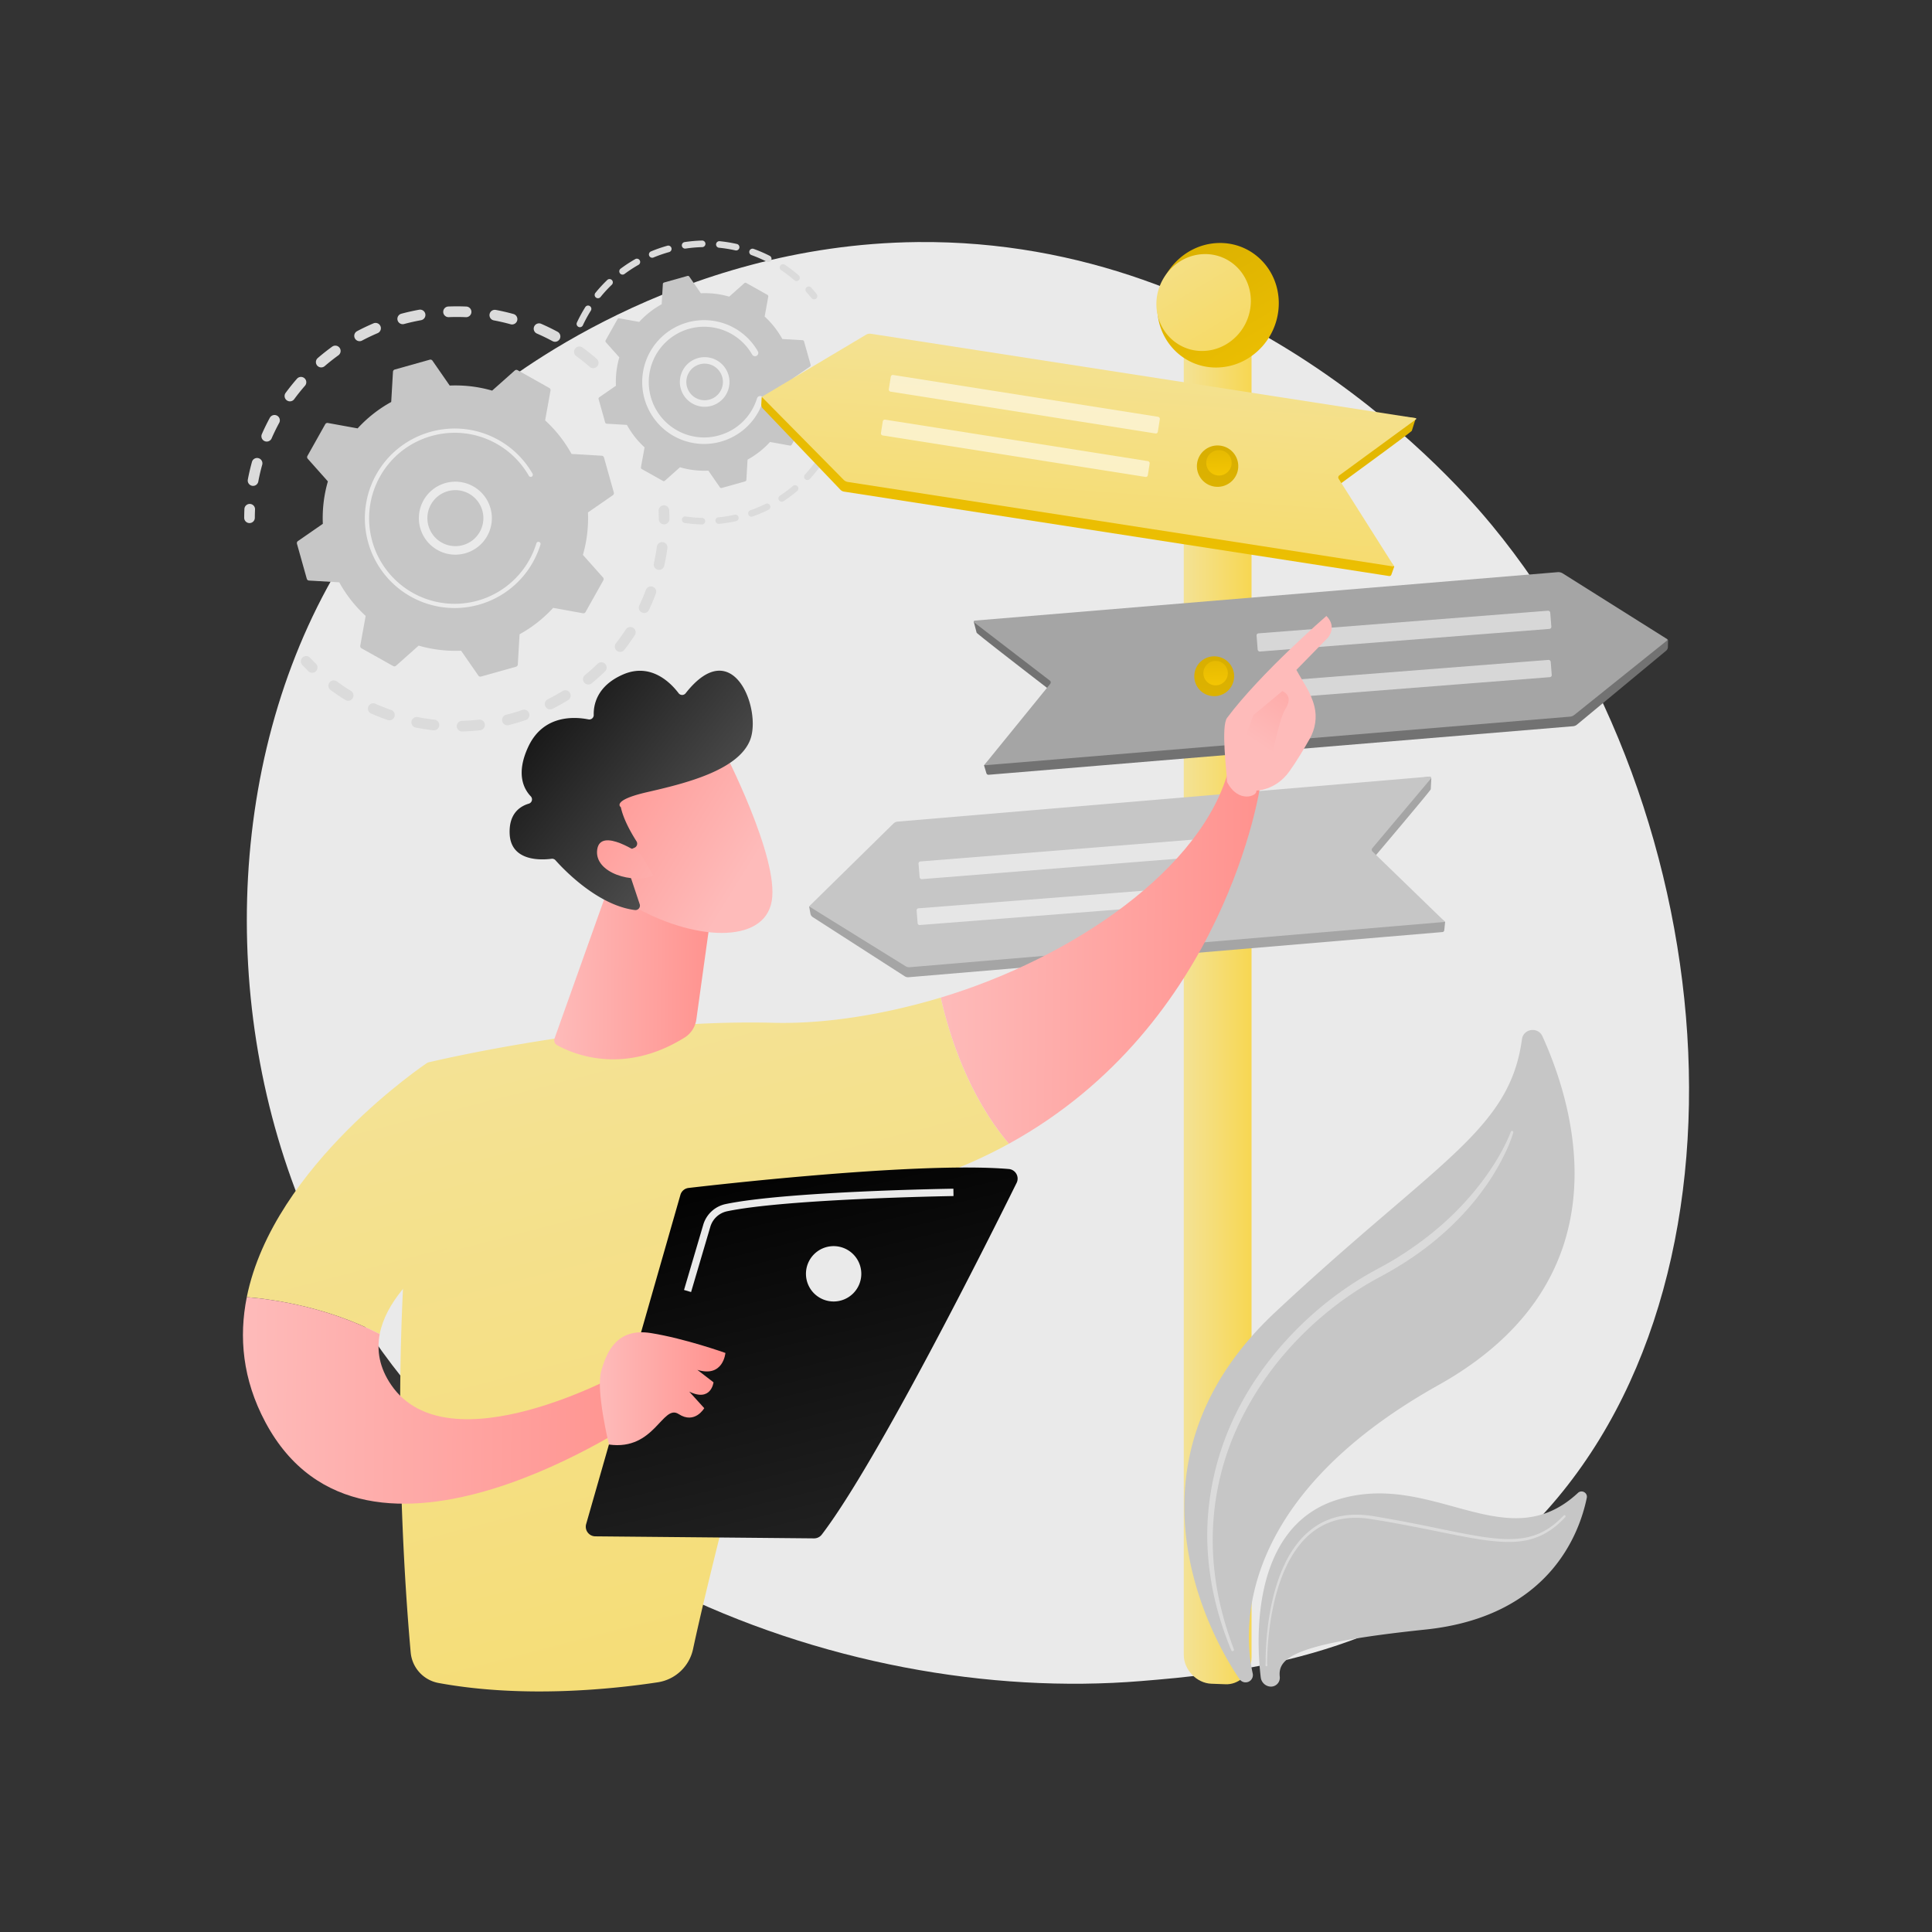
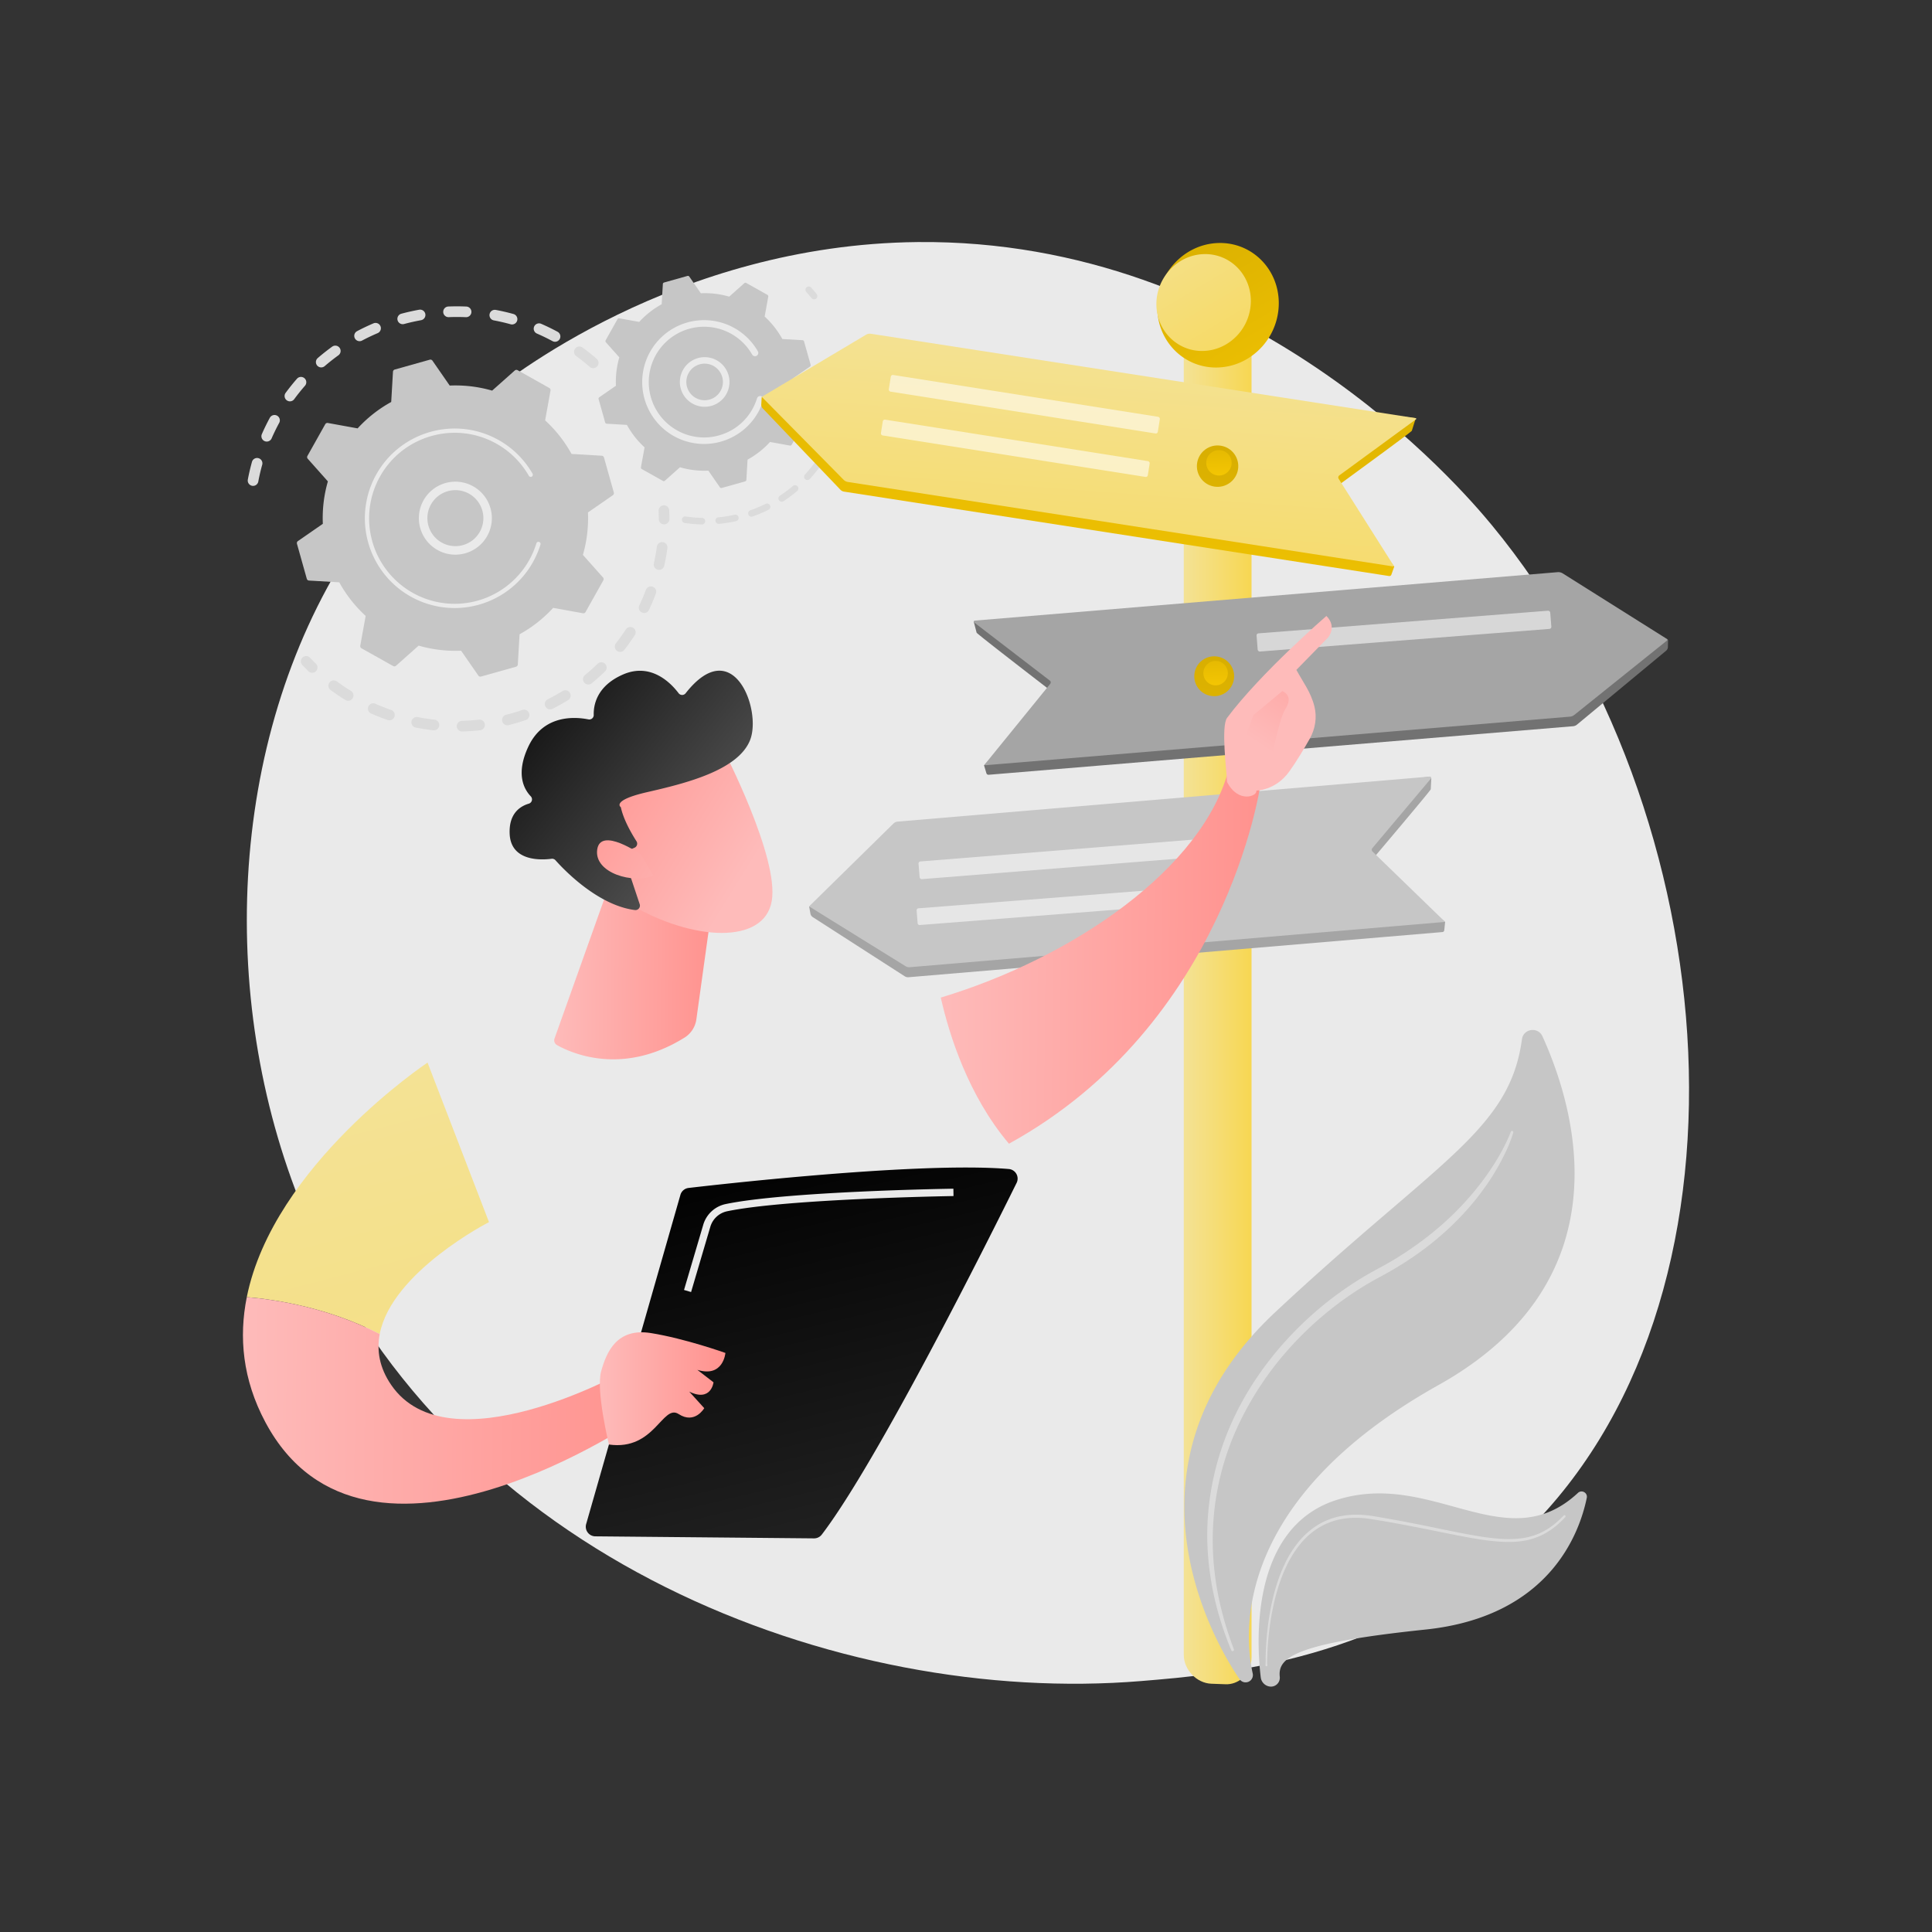
<svg xmlns="http://www.w3.org/2000/svg" xmlns:xlink="http://www.w3.org/1999/xlink" id="b50874a0-7416-4023-b86e-9ffcfffdc7cc" data-name="Illustration" viewBox="0 0 3710 3710">
  <rect x="0" y="0" width="3710" height="3710" fill="#333333" stroke="none" />
  <defs>
    <style>.a8caec91-a448-479d-8551-9afdfd6ae5f3{fill:#eaeaea;}.a8bcbb6b-9ef9-45a7-975d-ab280b23dc2e{fill:#dbdbdb;}.f8f5a0c1-ce19-4a85-a34a-c225ee5c9812{fill:#c6c6c6;}.be2ddaea-83e4-4a70-b515-8383b54ccf4f{fill:url(#ee8b9870-e398-4b16-8e45-a37ebfff9735);}.b2954749-7992-4b58-ad3e-468046ce6b7c{fill:url(#b86e6c1d-220a-4ced-afe5-c08616d9a9b7);}.bd911f7b-d154-48e3-8a38-c2562044e104{fill:url(#e7d592ff-76bc-48ec-8b06-66c9c77975ec);}.ee1c21a8-ff80-414b-8e75-516785a03cc7{fill:url(#bf28e186-182f-4d34-b2e2-8025b5b3dc47);}.bca70e7f-7b00-4e69-baad-aefeb84921b5{fill:url(#fb4b6d95-4543-43e9-9e61-c70411c9cd94);}.b90ae1c0-805c-432f-88b0-bc001530b519{fill:#a5a5a5;}.a8822d09-f6ae-4384-b4ea-0192926ea85e{fill:#fff;opacity:0.56;}.e0617e20-da9d-4121-86bf-2a1901d73265{fill:url(#ff2888f5-56b5-4c93-b6c8-0b0921fa6ce9);}.b596617f-4bae-4298-8451-24fb7741bdf5{fill:url(#f169a4d8-4b8c-4134-afaa-4529f04597e2);}.fff81a41-f3b9-4c81-8ebd-961cf60f0631{fill:url(#bc1ccf98-1d79-4b97-9fe7-bb81e8e37691);}.ea355ae6-1708-4dd3-8164-b3905d360ff7{fill:url(#b4806077-5aad-47f3-bc11-c33d62f4873d);}.fd5b459b-adc6-4d19-91c1-9c8cdca798de{fill:url(#ea9b50de-047d-4dcb-8479-3e354825ea60);}.a8e6d7be-1d1d-46ec-8d5b-6f1798c3695e{fill:url(#a1e42fac-95b8-41be-9a25-286e96fed278);}.bc40e852-07d0-4b24-ab58-0d6d1cbd9250{fill:url(#b95b4b9f-9e31-44f6-b06c-0082d45e6d1f);}.a704b129-1ef3-46f9-96c9-4b7b138eb618{fill:url(#bf61920f-b5d4-4de2-91d6-a592e79dd959);}.b0d3cc54-2c53-4e0d-8d13-b419cf5bd261{fill:url(#bc8bb531-6da4-4fba-9036-51aa0750f0d8);}.b7d4aa29-17ce-4e89-9206-d852b9a6648e{fill:url(#ba1730fa-43e4-4be8-8a6a-31b145e7f4fe);}.fc678ede-7e19-49db-bebd-834d8dd929ec{fill:url(#a77518c7-64cf-445b-ba25-55ffa60cf095);}.b388bc3a-3a08-453d-8996-7564040589a7{fill:url(#e2f96a99-a4d0-4fd2-8ee5-8c05503a5ee2);}.eedd94e9-10c5-4162-a5f2-d3795b10e756{fill:url(#b7403338-9f2f-4d7f-b518-8568993fff1e);}.eeecf741-9321-4b1c-8e10-e021159f8623{fill:url(#b27bd0db-c3ec-49c3-838e-a65c049b4064);}.f4fb201e-aa47-43f9-9473-3a63999c4e80{fill:url(#b7fe404c-211f-4868-a433-2371236631fa);}.f9e9c77d-34f2-41c9-b412-392d4f4dd068{fill:url(#b583d503-1d09-4e3c-84f3-d336e695b35f);}.f674b190-1d15-4397-95bb-03e6fd6fab55{fill:url(#b4d40e5d-6bf9-41de-935d-a7f6d3f65705);}.bd5be518-6729-4bf6-8af0-358c3a23065f{fill:url(#a4908dbb-653f-4a60-9668-fd8578168a04);}.b79789b9-2f1b-4a63-9ebf-fef85dc8cd8f{fill:url(#b4235518-3661-4739-b343-67467d42fafe);}.a8e4784c-78b0-40ae-a205-e8640a1f8344{fill:url(#b0d6fef5-06ba-4802-b41d-58ebe2d10a64);}</style>
    <linearGradient id="ee8b9870-e398-4b16-8e45-a37ebfff9735" x1="2273.18" y1="1953.32" x2="2403.31" y2="1953.32" gradientUnits="userSpaceOnUse">
      <stop offset="0" stop-color="#f4e295" />
      <stop offset="1" stop-color="#f7d752" />
    </linearGradient>
    <linearGradient id="b86e6c1d-220a-4ced-afe5-c08616d9a9b7" x1="-599.33" y1="355.7" x2="-886.88" y2="837.03" gradientTransform="matrix(-1, 0, 0, 1, 1601.96, 0)" gradientUnits="userSpaceOnUse">
      <stop offset="0" stop-color="#d3aa00" />
      <stop offset="1" stop-color="#f4c603" />
    </linearGradient>
    <linearGradient id="e7d592ff-76bc-48ec-8b06-66c9c77975ec" x1="-602.33" y1="401.78" x2="-825.89" y2="776" gradientTransform="matrix(-1, 0, 0, 1, 1601.96, 0)" xlink:href="#ee8b9870-e398-4b16-8e45-a37ebfff9735" />
    <linearGradient id="bf28e186-182f-4d34-b2e2-8025b5b3dc47" x1="2528.31" y1="183.78" x2="2528.31" y2="1051.6" gradientTransform="matrix(0.95, 0.13, -0.14, 0.99, -220.25, -129.67)" xlink:href="#b86e6c1d-220a-4ced-afe5-c08616d9a9b7" />
    <linearGradient id="fb4b6d95-4543-43e9-9e61-c70411c9cd94" x1="-722.14" y1="418.7" x2="-780.44" y2="1148.07" gradientTransform="matrix(-0.94, -0.15, -0.15, 0.99, 1485.71, 119.43)" xlink:href="#ee8b9870-e398-4b16-8e45-a37ebfff9735" />
    <linearGradient id="ff2888f5-56b5-4c93-b6c8-0b0921fa6ce9" x1="2521.97" y1="-426.27" x2="2528.67" y2="330.8" gradientUnits="userSpaceOnUse">
      <stop offset="0" stop-color="#a5a5a5" />
      <stop offset="1" stop-color="#727272" />
    </linearGradient>
    <linearGradient id="f169a4d8-4b8c-4134-afaa-4529f04597e2" x1="3213.58" y1="689.89" x2="4453.01" y2="-268.17" xlink:href="#ff2888f5-56b5-4c93-b6c8-0b0921fa6ce9" />
    <linearGradient id="bc1ccf98-1d79-4b97-9fe7-bb81e8e37691" x1="2363.22" y1="778.9" x2="2247.62" y2="1311.73" gradientTransform="translate(2847.02 -1556.12) rotate(80.78)" xlink:href="#b86e6c1d-220a-4ced-afe5-c08616d9a9b7" />
    <linearGradient id="b4806077-5aad-47f3-bc11-c33d62f4873d" x1="2338.72" y1="797.8" x2="2341.3" y2="915.06" gradientTransform="matrix(1, 0, 0, 1, 0, 0)" xlink:href="#b86e6c1d-220a-4ced-afe5-c08616d9a9b7" />
    <linearGradient id="ea9b50de-047d-4dcb-8479-3e354825ea60" x1="2356" y1="1186.79" x2="2244.65" y2="1700" gradientTransform="translate(3059.95 -1269.03) rotate(76.72)" xlink:href="#b86e6c1d-220a-4ced-afe5-c08616d9a9b7" />
    <linearGradient id="a1e42fac-95b8-41be-9a25-286e96fed278" x1="2332.4" y1="1204.99" x2="2334.88" y2="1317.93" gradientTransform="matrix(1, 0, 0, 1, 0, 0)" xlink:href="#b86e6c1d-220a-4ced-afe5-c08616d9a9b7" />
    <linearGradient id="b95b4b9f-9e31-44f6-b06c-0082d45e6d1f" x1="2359.29" y1="1544.45" x2="2243.62" y2="2077.6" gradientTransform="translate(1857.92 -1164.03) rotate(45)" gradientUnits="userSpaceOnUse">
      <stop offset="0" stop-color="#e1473d" />
      <stop offset="1" stop-color="#e9605a" />
    </linearGradient>
    <linearGradient id="bf61920f-b5d4-4de2-91d6-a592e79dd959" x1="2334.78" y1="1563.36" x2="2337.36" y2="1680.69" gradientTransform="translate(3410.01 -1000) rotate(76.72)" xlink:href="#b95b4b9f-9e31-44f6-b06c-0082d45e6d1f" />
    <linearGradient id="bc8bb531-6da4-4fba-9036-51aa0750f0d8" x1="437.84" y1="1920.57" x2="-284.31" y2="4700.84" gradientTransform="matrix(-1, 0, 0, 1, 1601.96, 0)" xlink:href="#ee8b9870-e398-4b16-8e45-a37ebfff9735" />
    <linearGradient id="ba1730fa-43e4-4be8-8a6a-31b145e7f4fe" x1="12765.88" y1="1773.42" x2="13375.42" y2="1773.42" gradientTransform="translate(-10941.65 -63.47) rotate(0.54)" gradientUnits="userSpaceOnUse">
      <stop offset="0" stop-color="#febbba" />
      <stop offset="1" stop-color="#ff928e" />
    </linearGradient>
    <linearGradient id="a77518c7-64cf-445b-ba25-55ffa60cf095" x1="-2792.91" y1="1676.14" x2="-2383.9" y2="2606.73" gradientTransform="matrix(-1, -0.01, -0.01, 1, -494.92, 36.7)" xlink:href="#ba1730fa-43e4-4be8-8a6a-31b145e7f4fe" />
    <linearGradient id="e2f96a99-a4d0-4fd2-8ee5-8c05503a5ee2" x1="13372.5" y1="1367.15" x2="13543.17" y2="1104.75" xlink:href="#ba1730fa-43e4-4be8-8a6a-31b145e7f4fe" />
    <linearGradient id="b7403338-9f2f-4d7f-b518-8568993fff1e" x1="987.66" y1="2064.06" x2="281.41" y2="4783.13" gradientTransform="matrix(-1, 0, 0, 1, 1601.96, 0)" xlink:href="#ee8b9870-e398-4b16-8e45-a37ebfff9735" />
    <linearGradient id="b27bd0db-c3ec-49c3-838e-a65c049b4064" x1="11432.08" y1="2642.55" x2="12203.44" y2="2642.55" xlink:href="#ba1730fa-43e4-4be8-8a6a-31b145e7f4fe" />
    <linearGradient id="b7fe404c-211f-4868-a433-2371236631fa" x1="12024.4" y1="1817.93" x2="12329.38" y2="1817.93" xlink:href="#ba1730fa-43e4-4be8-8a6a-31b145e7f4fe" />
    <linearGradient id="b583d503-1d09-4e3c-84f3-d336e695b35f" x1="3811.96" y1="6656.58" x2="3698" y2="6280.68" gradientTransform="matrix(0.75, -0.66, 0.66, 0.75, -5808.24, -818.16)" xlink:href="#ba1730fa-43e4-4be8-8a6a-31b145e7f4fe" />
    <linearGradient id="b4d40e5d-6bf9-41de-935d-a7f6d3f65705" x1="3709.15" y1="6001.64" x2="3804.48" y2="6545.38" gradientTransform="matrix(0.75, -0.66, 0.66, 0.75, -5808.24, -818.16)" gradientUnits="userSpaceOnUse">
      <stop offset="0" />
      <stop offset="1" stop-color="#4d4d4d" />
    </linearGradient>
    <linearGradient id="a4908dbb-653f-4a60-9668-fd8578168a04" x1="3695.46" y1="6654.82" x2="3592.92" y2="6316.63" gradientTransform="matrix(0.75, -0.66, 0.66, 0.75, -5808.24, -818.16)" xlink:href="#ba1730fa-43e4-4be8-8a6a-31b145e7f4fe" />
    <linearGradient id="b4235518-3661-4739-b343-67467d42fafe" x1="12116.88" y1="2197.56" x2="12542.51" y2="3971.04" gradientTransform="translate(-10673.36)" xlink:href="#b4d40e5d-6bf9-41de-935d-a7f6d3f65705" />
    <linearGradient id="b0d6fef5-06ba-4802-b41d-58ebe2d10a64" x1="11825.22" y1="2666.73" x2="12066.38" y2="2666.73" gradientTransform="translate(-10673.36)" xlink:href="#ba1730fa-43e4-4be8-8a6a-31b145e7f4fe" />
  </defs>
  <title>asesoramiento-personalizado</title>
  <path class="a8caec91-a448-479d-8551-9afdfd6ae5f3" d="M590.1,2341.87c280.56,653.41,1021.15,934.07,1601.41,886.22,158.44-13.07,477.22-39.36,726.12-273.89,478-450.4,404.38-1391.87-53.2-1946.15C2805.5,936.67,2397.61,458.43,1762,464.83c-465.36,4.69-792,266.62-831.72,299.25-50.17,41.22-160.83,139.18-260.57,294.58C435.37,1423.81,414.77,1933.55,590.1,2341.87Z" />
  <path class="a8bcbb6b-9ef9-45a7-975d-ab280b23dc2e" d="M1146.82,703.49a10.22,10.22,0,0,1-14.42,1c-8.27-7.21-17-14.16-25.87-20.67a10.22,10.22,0,0,1-2.33-14.12l.11-.17a10.24,10.24,0,0,1,14.29-2.21c9.36,6.85,18.53,14.17,27.23,21.76a10.26,10.26,0,0,1,1,14.42ZM1061,655.1c-9.69-5.24-19.71-10.1-29.77-14.48a10.22,10.22,0,1,1,8.15-18.74c10.58,4.6,21.12,9.72,31.33,15.22a10.22,10.22,0,0,1,4.14,13.85,12.05,12.05,0,0,1-.64,1A10.24,10.24,0,0,1,1061,655.1Zm-80.45-32.41c-10.59-2.94-21.43-5.45-32.24-7.46a10.22,10.22,0,0,1,3.75-20.1c11.38,2.12,22.8,4.77,33.95,7.86a10.22,10.22,0,1,1-5.46,19.7Zm-85.67-13.6c-11-.5-22.14-.52-33.12-.07a10.22,10.22,0,0,1-.83-20.43c11.56-.47,23.29-.44,34.86.07a10.23,10.23,0,0,1-.91,20.43Zm-86.58,5.82c-10.8,2-21.67,4.4-32.3,7.27a10.22,10.22,0,0,1-5.33-19.74c11.19-3,22.63-5.59,34-7.64a10.22,10.22,0,1,1,3.63,20.11Zm-83.12,24.83c-10.12,4.3-20.17,9.09-29.89,14.24a10.22,10.22,0,1,1-9.57-18.07c10.23-5.41,20.82-10.45,31.46-15a10.22,10.22,0,1,1,8,18.81ZM484.08,932.84a10.23,10.23,0,0,1-8.16-11.94c2.14-11.36,4.81-22.79,7.92-33.95a10.22,10.22,0,1,1,19.69,5.49c-3,10.61-5.49,21.46-7.52,32.25a10.2,10.2,0,0,1-11.93,8.15ZM649.71,682.36c-8.9,6.44-17.63,13.34-26,20.52a10.22,10.22,0,1,1-13.35-15.47c8.75-7.56,18-14.83,27.32-21.61A10.22,10.22,0,0,1,652.09,680,10.42,10.42,0,0,1,649.71,682.36Zm-141.6,164.7a10.21,10.21,0,0,1-5.27-13.45c4.63-10.6,9.78-21.13,15.3-31.32a10.22,10.22,0,1,1,18,9.74c-5.25,9.68-10.14,19.69-14.54,29.76a10.08,10.08,0,0,1-1,1.79A10.21,10.21,0,0,1,508.11,847.06Zm77.53-106.29c-7.24,8.27-14.21,17-20.72,25.82a10.22,10.22,0,0,1-16.6-11.92l.13-.18c6.85-9.34,14.19-18.48,21.8-27.18a10.22,10.22,0,0,1,16.06,12.6C586.1,740.2,585.88,740.49,585.64,740.77Z" />
-   <path class="a8bcbb6b-9ef9-45a7-975d-ab280b23dc2e" d="M487.5,1000.11a10.12,10.12,0,0,0,1.85-5.81c0-5.27.16-10.63.4-15.93a10.22,10.22,0,0,0-20.42-.93c-.25,5.58-.39,11.21-.42,16.75a10.22,10.22,0,0,0,18.59,5.92Z" />
  <path class="a8bcbb6b-9ef9-45a7-975d-ab280b23dc2e" d="M607.78,1287.57a10.21,10.21,0,0,0-1.24-13.19c-3.78-3.67-7.54-7.49-11.19-11.34a10.22,10.22,0,0,0-14.84,14.06c3.84,4.05,7.8,8.07,11.78,11.93a10.2,10.2,0,0,0,15.49-1.46Z" />
  <path class="a8bcbb6b-9ef9-45a7-975d-ab280b23dc2e" d="M1199,1247.76a10.22,10.22,0,1,1-16.13-12.55c6.6-8.48,12.94-17.38,18.93-26.53a10.22,10.22,0,1,1,17.11,11.18q-3.89,6-8,11.73C1207.13,1237.08,1203.1,1242.52,1199,1247.76Zm33.53-71.63a10.23,10.23,0,0,1-4.84-13.62c4.64-9.79,8.93-19.88,12.73-30a10.22,10.22,0,0,1,19.13,7.19c-4,10.65-8.51,21.27-13.4,31.58a10.25,10.25,0,0,1-13.62,4.85Zm-70.68,113.13c-8.15,7.94-16.74,15.63-25.56,22.87a10.22,10.22,0,1,1-13-15.8c8.37-6.87,16.53-14.17,24.27-21.71a10.22,10.22,0,0,1,15.5,13.19A9.92,9.92,0,0,1,1161.87,1289.26ZM1263.32,1094a10.21,10.21,0,0,1-7.72-12.22c2.38-10.55,4.33-21.33,5.81-32a10.22,10.22,0,1,1,20.25,2.79c-1.56,11.28-3.62,22.64-6.12,33.75a10.22,10.22,0,0,1-12.22,7.72ZM1091,1344.41c-9.69,5.95-19.77,11.56-30,16.68a10.22,10.22,0,1,1-9.19-18.26c9.68-4.87,19.25-10.19,28.45-15.84a10.22,10.22,0,0,1,13.7,14.59A10.08,10.08,0,0,1,1091,1344.41Zm-81.27,38.27c-10.78,3.69-21.84,7-32.87,9.75a10.22,10.22,0,1,1-5-19.83c10.48-2.64,21-5.75,31.23-9.26a10.22,10.22,0,0,1,6.63,19.34ZM922,1402.32c-11.33,1.26-22.84,2-34.2,2.36a10.22,10.22,0,1,1-.56-20.43c10.81-.29,21.74-1,32.51-2.25a10.22,10.22,0,1,1,2.25,20.32Zm-89.87,0c-11.33-1.25-22.74-3-33.91-5.2a10.22,10.22,0,1,1,4-20.05c10.6,2.09,21.44,3.75,32.2,4.93a10.22,10.22,0,1,1-2.24,20.32Zm-87.74-19.71c-10.75-3.71-21.48-7.92-31.91-12.54a10.22,10.22,0,0,1,8.27-18.69c9.9,4.38,20.1,8.38,30.31,11.91a10.22,10.22,0,1,1-6.67,19.32Zm-81.18-38.46c-7.14-4.39-14.23-9-21.07-13.86q-3.72-2.61-7.36-5.29a10.11,10.11,0,0,1-2.18-14.29,10.22,10.22,0,0,1,14.29-2.18q3.47,2.55,7,5c6.51,4.58,13.24,9,20,13.19a10.22,10.22,0,0,1,3.35,14.06l-.35.52A10.21,10.21,0,0,1,663.23,1344.2Z" />
  <path class="a8bcbb6b-9ef9-45a7-975d-ab280b23dc2e" d="M1283.62,1002.6a10.19,10.19,0,0,0,1.86-5.87c0-5.54-.12-11.17-.35-16.76a10.22,10.22,0,0,0-20.42.84c.22,5.31.33,10.67.33,15.92a10.22,10.22,0,0,0,18.58,5.87Z" />
  <path class="f8f5a0c1-ce19-4a85-a34a-c225ee5c9812" d="M1159.84,878.58a4.79,4.79,0,0,0-4.32-3.48l-58-3.38a253.36,253.36,0,0,0-50.71-64.51L1057.14,750a4.76,4.76,0,0,0-2.36-5L994,710.88a4.76,4.76,0,0,0-5.51.6L945.05,750.1a253.26,253.26,0,0,0-81.48-9.7l-33.11-47.79a4.78,4.78,0,0,0-5.22-1.88L758.1,709.59a4.78,4.78,0,0,0-3.48,4.32l-3.38,58a253.19,253.19,0,0,0-64.51,50.71l-57.17-10.38a4.78,4.78,0,0,0-5,2.37L590.4,875.46A4.77,4.77,0,0,0,591,881l38.63,43.41a253.23,253.23,0,0,0-9.7,81.48L572.12,1039a4.76,4.76,0,0,0-1.87,5.22l18.85,67.14a4.76,4.76,0,0,0,4.32,3.47l58.05,3.39a253.14,253.14,0,0,0,50.71,64.51l-10.38,57.17a4.8,4.8,0,0,0,2.36,5L755,1279a4.77,4.77,0,0,0,5.52-.6l43.41-38.62a253.23,253.23,0,0,0,81.48,9.7l33.11,47.79a4.76,4.76,0,0,0,5.21,1.88l67.14-18.86a4.76,4.76,0,0,0,3.48-4.32l3.39-58a253.53,253.53,0,0,0,64.51-50.71l57.17,10.37a4.75,4.75,0,0,0,5-2.36l34.14-60.81a4.77,4.77,0,0,0-.59-5.51l-38.63-43.41a253.24,253.24,0,0,0,9.71-81.48l47.79-33.11a4.79,4.79,0,0,0,1.88-5.22Z" />
  <path class="a8caec91-a448-479d-8551-9afdfd6ae5f3" d="M925.34,1043.19a70.08,70.08,0,1,1,6.52-8A70.17,70.17,0,0,1,925.34,1043.19Zm-104.6-46.81A53.75,53.75,0,1,0,835.47,958a54.63,54.63,0,0,0-5.05,6.17A53.36,53.36,0,0,0,820.74,996.38Z" />
  <path class="a8caec91-a448-479d-8551-9afdfd6ae5f3" d="M1013.88,1094.61q5.05-7.2,9.44-15h0q1.36-2.44,2.67-4.94a173.11,173.11,0,0,0,10.74-25.43l.12-.35.33-1c.21-.66.42-1.32.62-2a4.09,4.09,0,1,0-7.81-2.41A164.21,164.21,0,1,1,729.84,914.86c44.35-79,144.61-107.11,223.55-62.79a164.1,164.1,0,0,1,62.13,61.56,4.09,4.09,0,1,0,7.1-4.06,172.46,172.46,0,0,0-65.22-64.63C874.52,798.4,769.23,828,722.71,910.85a172.41,172.41,0,0,0,50.91,225.23q7.21,5.07,15,9.46a172.42,172.42,0,0,0,225.25-50.93Z" />
  <path class="a8bcbb6b-9ef9-45a7-975d-ab280b23dc2e" d="M1568.39,572.12a6.31,6.31,0,0,0-.23-7.56c-3.34-4.19-6.85-8.34-10.44-12.33a6.31,6.31,0,1,0-9.38,8.45c3.42,3.8,6.76,7.75,10,11.75a6.32,6.32,0,0,0,8.87,1A6.07,6.07,0,0,0,1568.39,572.12Z" />
-   <path class="a8bcbb6b-9ef9-45a7-975d-ab280b23dc2e" d="M1534.38,537.59a6.32,6.32,0,0,1-8.91.63,262.86,262.86,0,0,0-20.87-16.31c-1.52-1.06-3-2.12-4.6-3.16a6.31,6.31,0,0,1-1.72-8.76,6.53,6.53,0,0,1,8.76-1.72c1.62,1.09,3.23,2.2,4.82,3.31a275.88,275.88,0,0,1,21.88,17.1,6.33,6.33,0,0,1,1,8.4Zm-62-35.06a262.55,262.55,0,0,0-29.41-12.73,6.31,6.31,0,1,1,4.29-11.87,274.31,274.31,0,0,1,30.84,13.34,6.31,6.31,0,0,1,2.77,8.49,7.68,7.68,0,0,1-.47.78A6.32,6.32,0,0,1,1472.34,502.53Zm-60.19-21.72a259.77,259.77,0,0,0-31.65-5.1,6.32,6.32,0,0,1,1.24-12.57,271.17,271.17,0,0,1,33.19,5.36,6.31,6.31,0,1,1-2.78,12.31Zm-63.69-6.26a259.88,259.88,0,0,0-31.92,2.79,6.31,6.31,0,1,1-1.88-12.48,273.33,273.33,0,0,1,33.48-2.93,6.31,6.31,0,0,1,.32,12.62ZM1285.18,484a259.92,259.92,0,0,0-30.3,10.46,6.31,6.31,0,1,1-4.84-11.66,276.15,276.15,0,0,1,31.75-11,6.32,6.32,0,0,1,3.39,12.17Zm-59.07,24.55a259.24,259.24,0,0,0-26.81,17.52,6.31,6.31,0,0,1-7.55-10.12,271,271,0,0,1,28.12-18.38,6.31,6.31,0,0,1,6.24,11Zm-51.25,38.23a258.08,258.08,0,0,0-21.7,23.59,6.32,6.32,0,0,1-9.81-8,275,275,0,0,1,22.76-24.72,6.31,6.31,0,0,1,8.75,9.1Zm-64,80.89a6.3,6.3,0,0,1-3-8.39,273.32,273.32,0,0,1,13.75-25.75c.75-1.27,1.53-2.53,2.31-3.78a6.25,6.25,0,0,1,8.7-2,6.32,6.32,0,0,1,2,8.71c-.74,1.17-1.47,2.35-2.19,3.56a264.29,264.29,0,0,0-13.14,24.59,6.09,6.09,0,0,1-.55,1A6.31,6.31,0,0,1,1110.81,627.7Z" />
  <path class="a8bcbb6b-9ef9-45a7-975d-ab280b23dc2e" d="M1575.77,894.37A276.41,276.41,0,0,1,1554.84,920a6.32,6.32,0,0,1-9.27-8.58,262.93,262.93,0,0,0,20-24.39,6.31,6.31,0,0,1,10.28,7.32Zm9.13-25.45a6.32,6.32,0,0,1-2.46-8.58A263.23,263.23,0,0,0,1596,831.87a6.31,6.31,0,0,1,11.7,4.75,276.27,276.27,0,0,1-14.24,29.83c-.12.2-.24.4-.37.58A6.32,6.32,0,0,1,1584.9,868.92Zm-54,73.88a274.5,274.5,0,0,1-26.5,19.76,6.32,6.32,0,0,1-6.93-10.56,259.71,259.71,0,0,0,25.29-18.85,6.31,6.31,0,0,1,9.23,8.45A6.17,6.17,0,0,1,1530.94,942.8Zm79.59-133.08a6.31,6.31,0,0,1-4.46-7.73,260.36,260.36,0,0,0,6.32-30.9,6.31,6.31,0,1,1,12.5,1.77,271.24,271.24,0,0,1-6.63,32.4,6.31,6.31,0,0,1-7.73,4.46ZM1475.75,978.94a274.85,274.85,0,0,1-30.47,12.81,6.32,6.32,0,1,1-4.18-11.92,260.54,260.54,0,0,0,29.06-12.21,6.31,6.31,0,1,1,5.59,11.32Zm-62.26,21.85a274.32,274.32,0,0,1-32.65,5.15,6.31,6.31,0,1,1-1.21-12.56,263.74,263.74,0,0,0,31.15-4.92,6.31,6.31,0,1,1,2.71,12.33Zm-65.7,6.32a270.56,270.56,0,0,1-33-2.84,6.31,6.31,0,0,1,1.84-12.49,257.77,257.77,0,0,0,31.42,2.71,6.31,6.31,0,0,1-.31,12.62Z" />
  <path class="a8bcbb6b-9ef9-45a7-975d-ab280b23dc2e" d="M1626.38,743.11a6.37,6.37,0,0,0,1.15-3.52c.09-5.4,0-10.83-.19-16.14a6.32,6.32,0,0,0-12.62.53c.21,5.06.27,10.24.18,15.39a6.32,6.32,0,0,0,11.48,3.74Z" />
  <path class="f8f5a0c1-ce19-4a85-a34a-c225ee5c9812" d="M1544,655.59a3.19,3.19,0,0,0-2.89-2.33L1502.29,651a169.3,169.3,0,0,0-33.93-43.16l6.94-38.26a3.21,3.21,0,0,0-1.58-3.36L1433,543.37a3.19,3.19,0,0,0-3.69.4l-29,25.84a169.41,169.41,0,0,0-54.52-6.49l-22.15-32a3.22,3.22,0,0,0-3.5-1.26L1275.2,542.5a3.19,3.19,0,0,0-2.33,2.89l-2.26,38.84a169.43,169.43,0,0,0-43.17,33.94l-38.26-6.95a3.21,3.21,0,0,0-3.36,1.58L1163,653.5a3.17,3.17,0,0,0,.4,3.68l25.84,29.05a169.41,169.41,0,0,0-6.49,54.52l-32,22.16a3.2,3.2,0,0,0-1.26,3.49l12.62,44.93a3.18,3.18,0,0,0,2.89,2.32l38.84,2.27a169.6,169.6,0,0,0,33.94,43.17l-7,38.25a3.21,3.21,0,0,0,1.58,3.36l40.7,22.85a3.2,3.2,0,0,0,3.68-.4l29-25.85a169.41,169.41,0,0,0,54.52,6.49l22.16,32A3.18,3.18,0,0,0,1386,937l44.93-12.62a3.21,3.21,0,0,0,2.33-2.89l2.26-38.84a169.34,169.34,0,0,0,43.17-33.93l38.25,6.94a3.21,3.21,0,0,0,3.36-1.58l22.85-40.69a3.22,3.22,0,0,0-.4-3.69l-25.85-29.05a169.14,169.14,0,0,0,6.49-54.52l32-22.15a3.19,3.19,0,0,0,1.26-3.5Z" />
  <path class="a8caec91-a448-479d-8551-9afdfd6ae5f3" d="M1387.72,766.31a47.64,47.64,0,1,1,4.48-5.48A48.5,48.5,0,0,1,1387.72,766.31Zm-58.82-7.37a35.13,35.13,0,0,0,49.66-1.31h0a35.13,35.13,0,0,0-51-48.35,36.17,36.17,0,0,0-3.27,4A35.17,35.17,0,0,0,1328.9,758.94Z" />
  <path class="a8caec91-a448-479d-8551-9afdfd6ae5f3" d="M1449.34,802.09a119.28,119.28,0,0,0,16.11-32.45l.33-1a6.3,6.3,0,0,0-2.4-7,6.41,6.41,0,0,0-1.78-.87,6.32,6.32,0,0,0-7.89,4.17,106.66,106.66,0,0,1-8.93,20.79h0c-.21.36-.42.72-.62,1.08a105.2,105.2,0,0,1-36.22,37.38,106.85,106.85,0,0,1-26.18,11.57l-.23.07-.69.2a105.62,105.62,0,0,1-80.78-9.65,107,107,0,0,1-9.26-5.83,106.3,106.3,0,1,1,153.55-139.69,6,6,0,0,0,1.85,2,6.3,6.3,0,0,0,9.1-8.29,118.92,118.92,0,1,0-171.78,156.27,121.93,121.93,0,0,0,10.35,6.52A119.09,119.09,0,0,0,1449.34,802.09Z" />
  <path class="be2ddaea-83e4-4a70-b515-8383b54ccf4f" d="M2403.31,672.33V3182.45c0,16.58-6.71,31.55-18.13,40.79-8.66,7-19.61,11.5-31.66,11l-27.49-1c-27.79-1.05-52.85-26.48-52.85-55.53V676.58Z" />
  <path class="b2954749-7992-4b58-ad3e-468046ce6b7c" d="M2455.64,582.28a124.83,124.83,0,0,1-53.94,102.58,117.15,117.15,0,0,1-63.13,20.85,111.6,111.6,0,0,1-33.16-3.91,109.9,109.9,0,0,1-22.56-8.94c-1.79-1-3.59-2-5.35-3-33.15-20-55.19-56.86-55.19-99.74,0-65.83,52-121.07,116.26-123.44C2403.11,464.25,2455.64,516,2455.64,582.28Z" />
  <path class="bd911f7b-d154-48e3-8a38-c2562044e104" d="M2402,577.94a97.06,97.06,0,0,1-41.93,79.75A91.17,91.17,0,0,1,2311,673.9a87,87,0,0,1-25.78-3,85.59,85.59,0,0,1-17.54-7c-1.39-.76-2.79-1.52-4.15-2.36-25.78-15.53-42.92-44.21-42.92-77.55,0-51.18,40.41-94.13,90.39-96C2361.2,486.17,2402,526.4,2402,577.94Z" />
  <path class="ee1c21a8-ff80-414b-8e75-516785a03cc7" d="M1462.69,762l10,5.17L1662,651.13l927.11,137L2718.77,803l-7.65,24.21c-1,2.61-148.57,110.11-148.57,110.11L2677.37,1088l-5.52,15.5a4,4,0,0,1-4.3,2.67l-119.22-18.47L1620.71,944.05a12.06,12.06,0,0,1-6.84-3.59L1464.69,784.28a10.39,10.39,0,0,1-2.81-7.78Z" />
  <path class="bca70e7f-7b00-4e69-baad-aefeb84921b5" d="M1672.45,640.93,2718.77,803a1.16,1.16,0,0,1,.45,2.07L2571.78,912.93a4.82,4.82,0,0,0-1.21,6.41L2676,1085.9a1.14,1.14,0,0,1-1.08,1.76L1628,925.48a14.18,14.18,0,0,1-7.9-4.07l-156-158a1.49,1.49,0,0,1,.3-2.3L1663,642.79A14.17,14.17,0,0,1,1672.45,640.93Z" />
  <path class="b90ae1c0-805c-432f-88b0-bc001530b519" d="M1553.71,1740.5l10.61,2.59,152.08-153.34,906.56-83,121-15.12a4.08,4.08,0,0,1,4.57,4.25l-1.05,19.78c-.38,2.71-115.36,138.39-115.36,138.39l142.95,116.32-1.66,15.94a3.85,3.85,0,0,1-3.44,3.51l-116.78,9.88-908.57,76.88a11.7,11.7,0,0,1-7.28-1.83L1560.7,1761.1a10.13,10.13,0,0,1-4.44-6.73Z" />
  <path class="f8f5a0c1-ce19-4a85-a34a-c225ee5c9812" d="M1723.94,1577.7l1021.79-86.45a2.36,2.36,0,0,1,2,3.87l-112.51,133.66a4.75,4.75,0,0,0,.32,6.35l137.78,133.52a1.09,1.09,0,0,1-.67,1.88L1747.19,1857.3a13.8,13.8,0,0,1-8.4-2l-183.53-113.8a1.44,1.44,0,0,1-.25-2.25l160.45-157.58A13.73,13.73,0,0,1,1723.94,1577.7Z" />
  <rect class="a8822d09-f6ae-4384-b4ea-0192926ea85e" x="1755.25" y="1630.61" width="578.93" height="33.98" rx="3.83" transform="matrix(1, -0.08, 0.08, 1, -122.18, 164.35)" />
  <path class="a8822d09-f6ae-4384-b4ea-0192926ea85e" d="M2331.21,1732.16l-565,44.16a3.84,3.84,0,0,1-4.12-3.52l-1.91-24.48a3.84,3.84,0,0,1,3.52-4.12l565-44.16a3.84,3.84,0,0,1,4.12,3.52l1.91,24.48A3.84,3.84,0,0,1,2331.21,1732.16Z" />
  <path class="e0617e20-da9d-4121-86bf-2a1901d73265" d="M3203.16,1228.37l-11,4.38L3001.3,1109.2l-993.25,76.21-138.3,7.9,5.64,21.64c.88,2.57,148.39,116.11,148.39,116.11l-134.13,138.58,4.56,15.3a4.14,4.14,0,0,0,4.34,2.84l127.79-10.62,994.35-82.59a13.56,13.56,0,0,0,7.54-3.06l171-141.77a9.89,9.89,0,0,0,3.63-7.35Z" />
  <path class="b596617f-4bae-4298-8451-24fb7741bdf5" d="M2991.06,1098.72l-1119.25,93a2,2,0,0,0-1.06,3.62L2016,1306.93a4.39,4.39,0,0,1,.74,6.27l-125.46,154.39a1.13,1.13,0,0,0,1,1.83l1122.29-93.22a16.17,16.17,0,0,0,8.71-3.45l178.38-143.17a1.38,1.38,0,0,0-.13-2.24L3000.9,1101.09A16.09,16.09,0,0,0,2991.06,1098.72Z" />
  <rect class="a8822d09-f6ae-4384-b4ea-0192926ea85e" x="2413.18" y="1194.46" width="565.63" height="35.03" rx="3.83" transform="translate(-86.25 213.78) rotate(-4.47)" />
-   <rect class="a8822d09-f6ae-4384-b4ea-0192926ea85e" x="2418.47" y="1288.74" width="561.17" height="33.22" rx="3.83" transform="translate(-93.52 214.3) rotate(-4.47)" />
  <circle class="fff81a41-f3b9-4c81-8ebd-961cf60f0631" cx="2338.01" cy="895.08" r="39.74" transform="translate(1079.98 3059.52) rotate(-80.78)" />
  <circle class="ea355ae6-1708-4dd3-8164-b3905d360ff7" cx="2340.72" cy="888.76" r="24.38" />
  <circle class="fd5b459b-adc6-4d19-91c1-9c8cdca798de" cx="2331.72" cy="1298.69" r="38.27" transform="translate(532.05 3269.65) rotate(-76.72)" />
  <circle class="a8e6d7be-1d1d-46ec-8d5b-6f1798c3695e" cx="2334.33" cy="1292.6" r="23.49" />
  <circle class="bc40e852-07d0-4b24-ab58-0d6d1cbd9250" cx="2334.07" cy="1660.7" r="39.76" transform="translate(-490.66 2136.84) rotate(-45)" />
  <circle class="a704b129-1ef3-46f9-96c9-4b7b138eb618" cx="2336.78" cy="1654.37" r="24.4" transform="translate(189.78 3548.54) rotate(-76.72)" />
  <rect class="a8822d09-f6ae-4384-b4ea-0192926ea85e" x="1705.53" y="759.92" width="523" height="32.39" rx="3.83" transform="translate(145.01 -297.1) rotate(8.97)" />
  <rect class="a8822d09-f6ae-4384-b4ea-0192926ea85e" x="1690.29" y="845.39" width="518.88" height="30.72" rx="3.83" transform="translate(157.99 -293.37) rotate(8.97)" />
-   <path class="b0d3cc54-2c53-4e0d-8d13-b419cf5bd261" d="M1484.71,1964.07C1169.6,1955.86,821,2040.5,821,2040.5c-83,457.93-46.47,975.9-32.34,1132.78a65.58,65.58,0,0,0,53.63,58.56c162.83,29.93,334.55,11.78,420.94-1.37a81.76,81.76,0,0,0,67.61-63.73C1387.94,2901,1551,2314.85,1551,2314.85c154.16-17.64,281.44-60.85,386.46-118.59-78.8-93.13-115.25-211-130.9-280.64C1694.83,1949.19,1581.9,1966.61,1484.71,1964.07Z" />
  <path class="b7d4aa29-17ce-4e89-9206-d852b9a6648e" d="M2420.05,1508.75c-30.6-37.69-59.34-36.06-59.34-36.06-48.25,195.47-303.55,367.67-554.13,442.93,15.65,69.63,52.1,187.51,130.9,280.64C2354.32,1967.09,2420.05,1508.75,2420.05,1508.75Z" />
  <path class="fc678ede-7e19-49db-bebd-834d8dd929ec" d="M2412.44,1518.18c3.14,10.33-34.52,25.66-56.2-16.67-.58-20.2-12-106.79.18-123.12,65.08-87,190.68-195.58,190.68-195.58,20.86,21,3.32,41.21,3.32,41.21l-61,62.37c12.43,23,27.66,42.38,34.62,70.08,5.27,21,1.71,43.29-9,62.23s-25.49,43.71-39.36,63C2449.37,1518.26,2412.44,1518.18,2412.44,1518.18Z" />
  <path class="b388bc3a-3a08-453d-8996-7564040589a7" d="M2462.58,1327l-55.51,46.15-17.73,46.31,48.57,54.93s17.39-92.06,29.85-111.9S2474,1332.92,2462.58,1327Z" />
  <path class="eedd94e9-10c5-4162-a5f2-d3795b10e756" d="M939,2346.82,821,2040.5s-296.28,197.2-347.11,450.34c55.58,4.63,156.66,20.06,255.25,71C752.07,2442.33,939,2346.82,939,2346.82Z" />
  <path class="eeecf741-9321-4b1c-8e10-e021159f8623" d="M1193.5,2636.42s-332.29,183.63-442.28,23.08c-22.84-33.34-28.06-66.31-22.06-97.63-98.59-51-199.67-66.4-255.25-71-15.33,76.31-8.39,157.69,35.75,240.3,191.94,359.2,726.8-12.81,726.8-12.81Z" />
  <path class="f4fb201e-aa47-43f9-9473-3a63999c4e80" d="M1167.92,1705.17l-103.05,289a10.45,10.45,0,0,0,4.65,12.63c27.19,15.37,125.25,60,244.65-14.11a49.21,49.21,0,0,0,23-34.93L1372,1707.12Z" />
  <path class="f9e9c77d-34f2-41c9-b412-392d4f4dd068" d="M1388.67,1438.71s108.14,208.33,93.23,291.93-151.33,76.28-269.85,7.14l-81.14-224.61Z" />
  <path class="f674b190-1d15-4397-95bb-03e6fd6fab55" d="M1218.36,1627.91a8.54,8.54,0,0,0,3.85-12.47c-8.69-13.56-25-41.21-30-65.33,0,0-19.68-12.87,50.66-29s175.24-41.2,197.81-100.73c22-58-33-205-124-89.19a8.54,8.54,0,0,1-13.54,0c-14.55-19.32-52.92-59.5-106.94-35.88-50.56,22.11-56.58,58.94-56.07,77.54a8.49,8.49,0,0,1-10.14,8.6c-25.41-5.09-86.45-9.84-115.55,52.54-24,51.38-9,80.75,4.77,95.16a8.52,8.52,0,0,1-3.78,14.11c-16.78,5-38.51,18.94-36.73,58.15,2.48,54.21,63.1,50,80.37,47.71a8.55,8.55,0,0,1,7.56,2.75c14.63,16.51,80.59,86.63,152.62,95.69a8.61,8.61,0,0,0,9.15-11.29l-30.34-91a8.58,8.58,0,0,1,4.74-10.59Z" />
  <path class="bd5be518-6729-4bf6-8af0-358c3a23065f" d="M1230.78,1640.91s-77.89-54.54-84-9.3,70,66.29,108,49.76Z" />
  <path class="b79789b9-2f1b-4a63-9ebf-fef85dc8cd8f" d="M1125.59,2926.63l181-632.13a18.43,18.43,0,0,1,15.59-13.27c32.8-3.83,127.83-14.57,237.55-23.85,132.17-11.18,285.65-20.24,377.37-12.54a18.5,18.5,0,0,1,15.11,26.62c-52.15,105.52-266.68,534.73-374.12,675.34a18.56,18.56,0,0,1-14.92,7.33l-420-3.91A18.5,18.5,0,0,1,1125.59,2926.63Z" />
  <path class="a8e4784c-78b0-40ae-a205-e8640a1f8344" d="M1169.33,2773.91s-25.22-103.68-15-140.47,29.88-84.08,95.57-73.57S1393,2598.05,1393,2598.05s-3.92,47.92-53.84,32.46l31,23.95s-4.43,38.37-46.59,17.87l28.79,31.77s-18.11,31.51-49.14,11.3S1257.31,2786.39,1169.33,2773.91Z" />
-   <path class="a8caec91-a448-479d-8551-9afdfd6ae5f3" d="M1547.67,2446.08a53.14,53.14,0,1,0,53.14-53.14A53.13,53.13,0,0,0,1547.67,2446.08Z" />
  <path class="a8caec91-a448-479d-8551-9afdfd6ae5f3" d="M1327.08,2481.11l36.86-125a42.85,42.85,0,0,1,32.21-30.09c115.51-24.1,431.67-29.21,434.85-29.26l-.21-14.12c-13,.2-320.7,5.19-437.53,29.56a57,57,0,0,0-42.87,39.91l-36.86,125Z" />
  <path class="f8f5a0c1-ce19-4a85-a34a-c225ee5c9812" d="M2389.58,3230.42a13.92,13.92,0,0,1-9.17-5.82c-31.4-45.27-258.91-398.95,68.72-705.11,311-290.64,449.63-347.93,473.45-523.77,2.78-20.54,30.79-24.59,39.36-5.73,64,141,160.4,468.35-199.53,669.67-397,222.07-373.34,480.19-356.84,553.86a14,14,0,0,1-16,16.9Z" />
  <path class="f8f5a0c1-ce19-4a85-a34a-c225ee5c9812" d="M2437.68,3238.54A20.17,20.17,0,0,1,2421,3221.1c-7.38-60.47-23-286.06,144.54-340.38,184.46-59.81,326.25,114.73,464.55-13.91,7.28-6.77,18.94-.29,17,9.44-14.16,69.06-72.44,228.2-309.92,253-254.17,26.54-283.58,54.66-279.62,90.84a17,17,0,0,1-19.79,18.45Z" />
  <path class="a8bcbb6b-9ef9-45a7-975d-ab280b23dc2e" d="M2906,2174.71a260.35,260.35,0,0,1-14.16,36.36c-5.51,11.75-11.59,23.24-18.13,34.46s-13.52,22.2-21.09,32.76-15.34,21-23.69,31c-33.17,40.1-72.52,75-115.41,104.4a716.9,716.9,0,0,1-66.75,40.09,603.31,603.31,0,0,0-64.56,40.3,650.1,650.1,0,0,0-112.65,102.25,604.85,604.85,0,0,0-84.73,126.23,520.43,520.43,0,0,0-52.44,296.19c5.7,50.71,18.93,100.48,37,148.37a2.65,2.65,0,0,1-1.52,3.43,2.69,2.69,0,0,1-3.41-1.46c-19.82-47.64-34.21-97.8-41.16-149.2a525.81,525.81,0,0,1-5-77.63,518.87,518.87,0,0,1,6.84-77.59,539,539,0,0,1,47.25-148.21c22.72-46.86,52.12-90.33,86-129.74a665.8,665.8,0,0,1,114.83-105.1,620.54,620.54,0,0,1,66-41.6l16.85-9.2c5.62-3,11.09-6.21,16.55-9.44l8.21-4.84,8.06-5.09,8-5.08,7.9-5.32a619,619,0,0,0,60.53-46.18,551.75,551.75,0,0,0,54.12-53.57,521.91,521.91,0,0,0,46.29-60.57c13.84-21.3,26.32-43.86,35.48-67.41l0-.16a2.43,2.43,0,0,1,4.59,1.58Z" />
  <path class="a8bcbb6b-9ef9-45a7-975d-ab280b23dc2e" d="M2430.05,3197.35a30.42,30.42,0,0,0,.34-6.23l0-6.18c0-4.13.16-8.25.3-12.37q.47-12.36,1.45-24.7c1.33-16.44,3.33-32.83,6.12-49.11,5.66-32.48,14.25-64.74,28.47-94.79a209,209,0,0,1,26.26-42.33,147.91,147.91,0,0,1,37.39-33.2,133.19,133.19,0,0,1,46.93-17.53,147.88,147.88,0,0,1,25-2.27,181.8,181.8,0,0,1,25,1.38c8.33,1,16.37,2.48,24.51,3.85l24.32,4.3q24.32,4.42,48.51,9.29c32.29,6.41,64.45,13.42,96.72,19.36,16.13,2.94,32.32,5.56,48.57,7.2s32.58,2.17,48.65.31a124.33,124.33,0,0,0,46-14c14.24-7.62,26.82-18.15,38-30a2.16,2.16,0,0,1,3.16,3c-11.27,12.17-24.09,23.2-38.81,31.3a129.64,129.64,0,0,1-47.68,15.11c-16.63,2-33.36,1.41-49.84-.16s-32.81-4.21-49-7.12c-32.45-5.88-64.61-12.81-96.87-19.11s-64.65-12.37-96.94-17.18a178.06,178.06,0,0,0-24.19-1.51,142.64,142.64,0,0,0-24.08,2,127.74,127.74,0,0,0-45.07,16.46,142.77,142.77,0,0,0-36.25,31.77,205.33,205.33,0,0,0-25.94,41.14c-14.26,29.35-23.09,61.2-29,93.38-2.93,16.12-5.08,32.39-6.56,48.72q-1.09,12.26-1.68,24.54-.28,6.15-.42,12.3l-.1,6.14a24.08,24.08,0,0,0,.44,6.11,1.88,1.88,0,1,1-3.64.93A1.9,1.9,0,0,1,2430.05,3197.35Z" />
</svg>